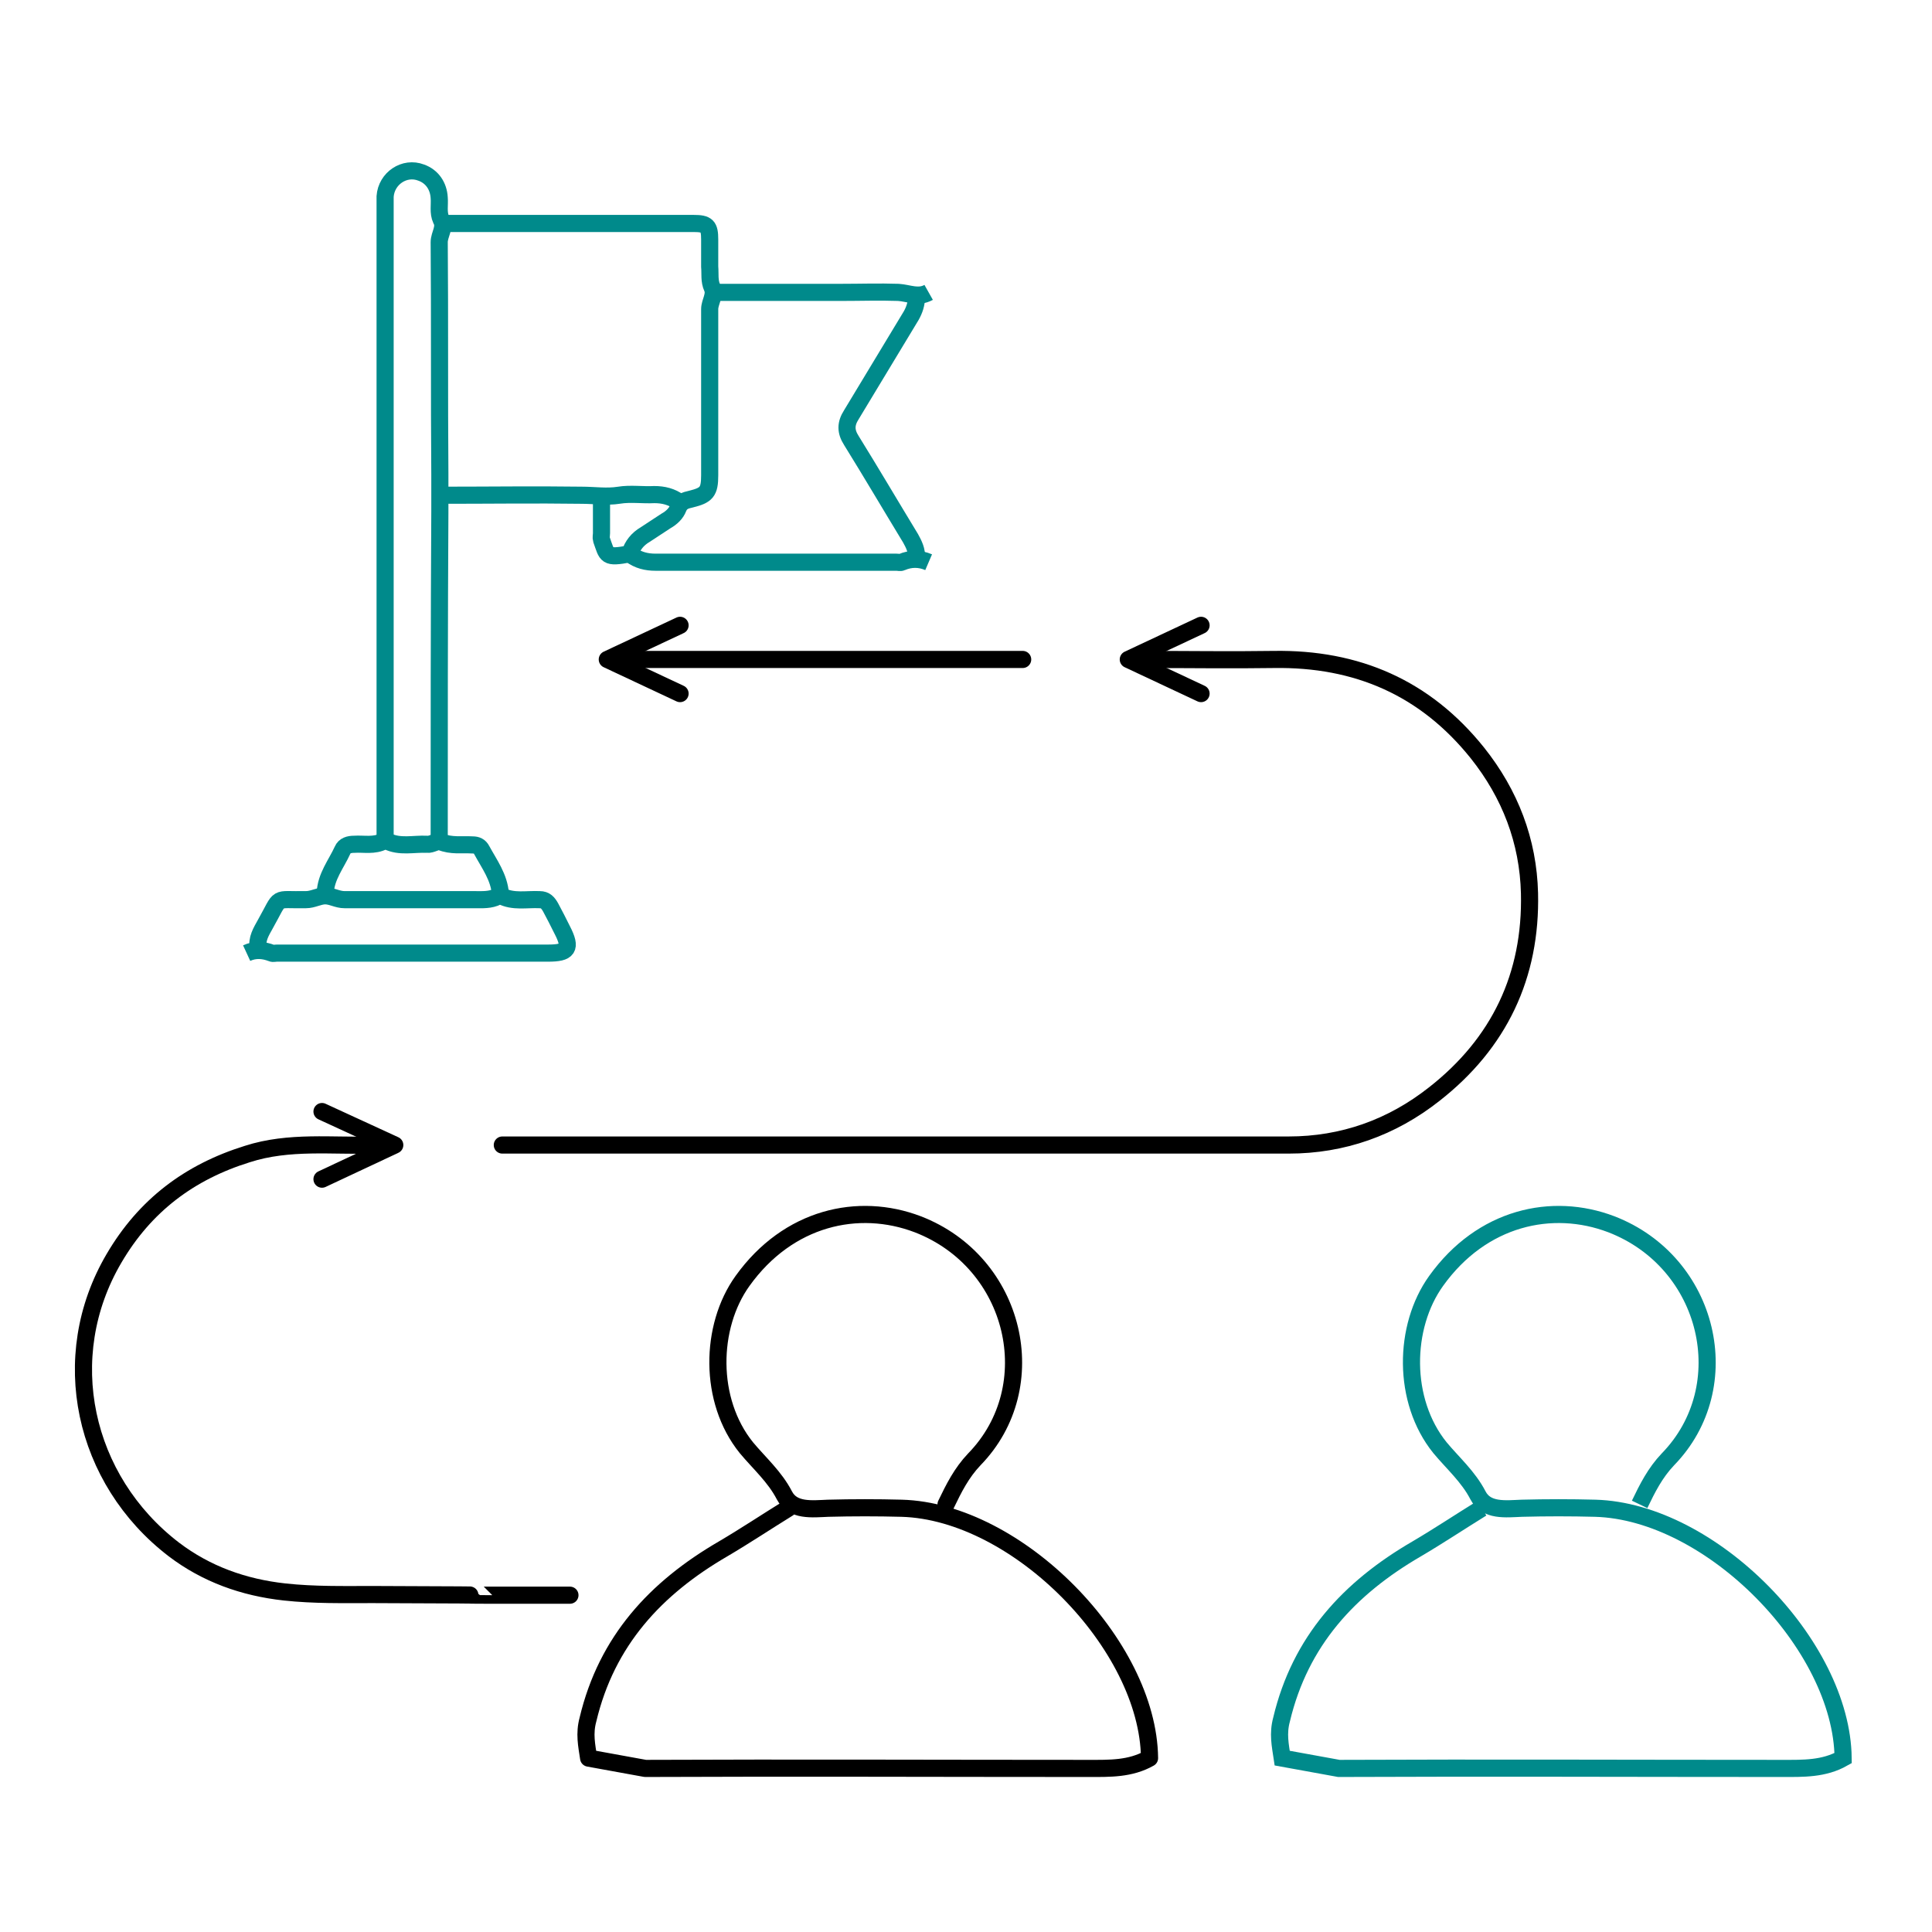
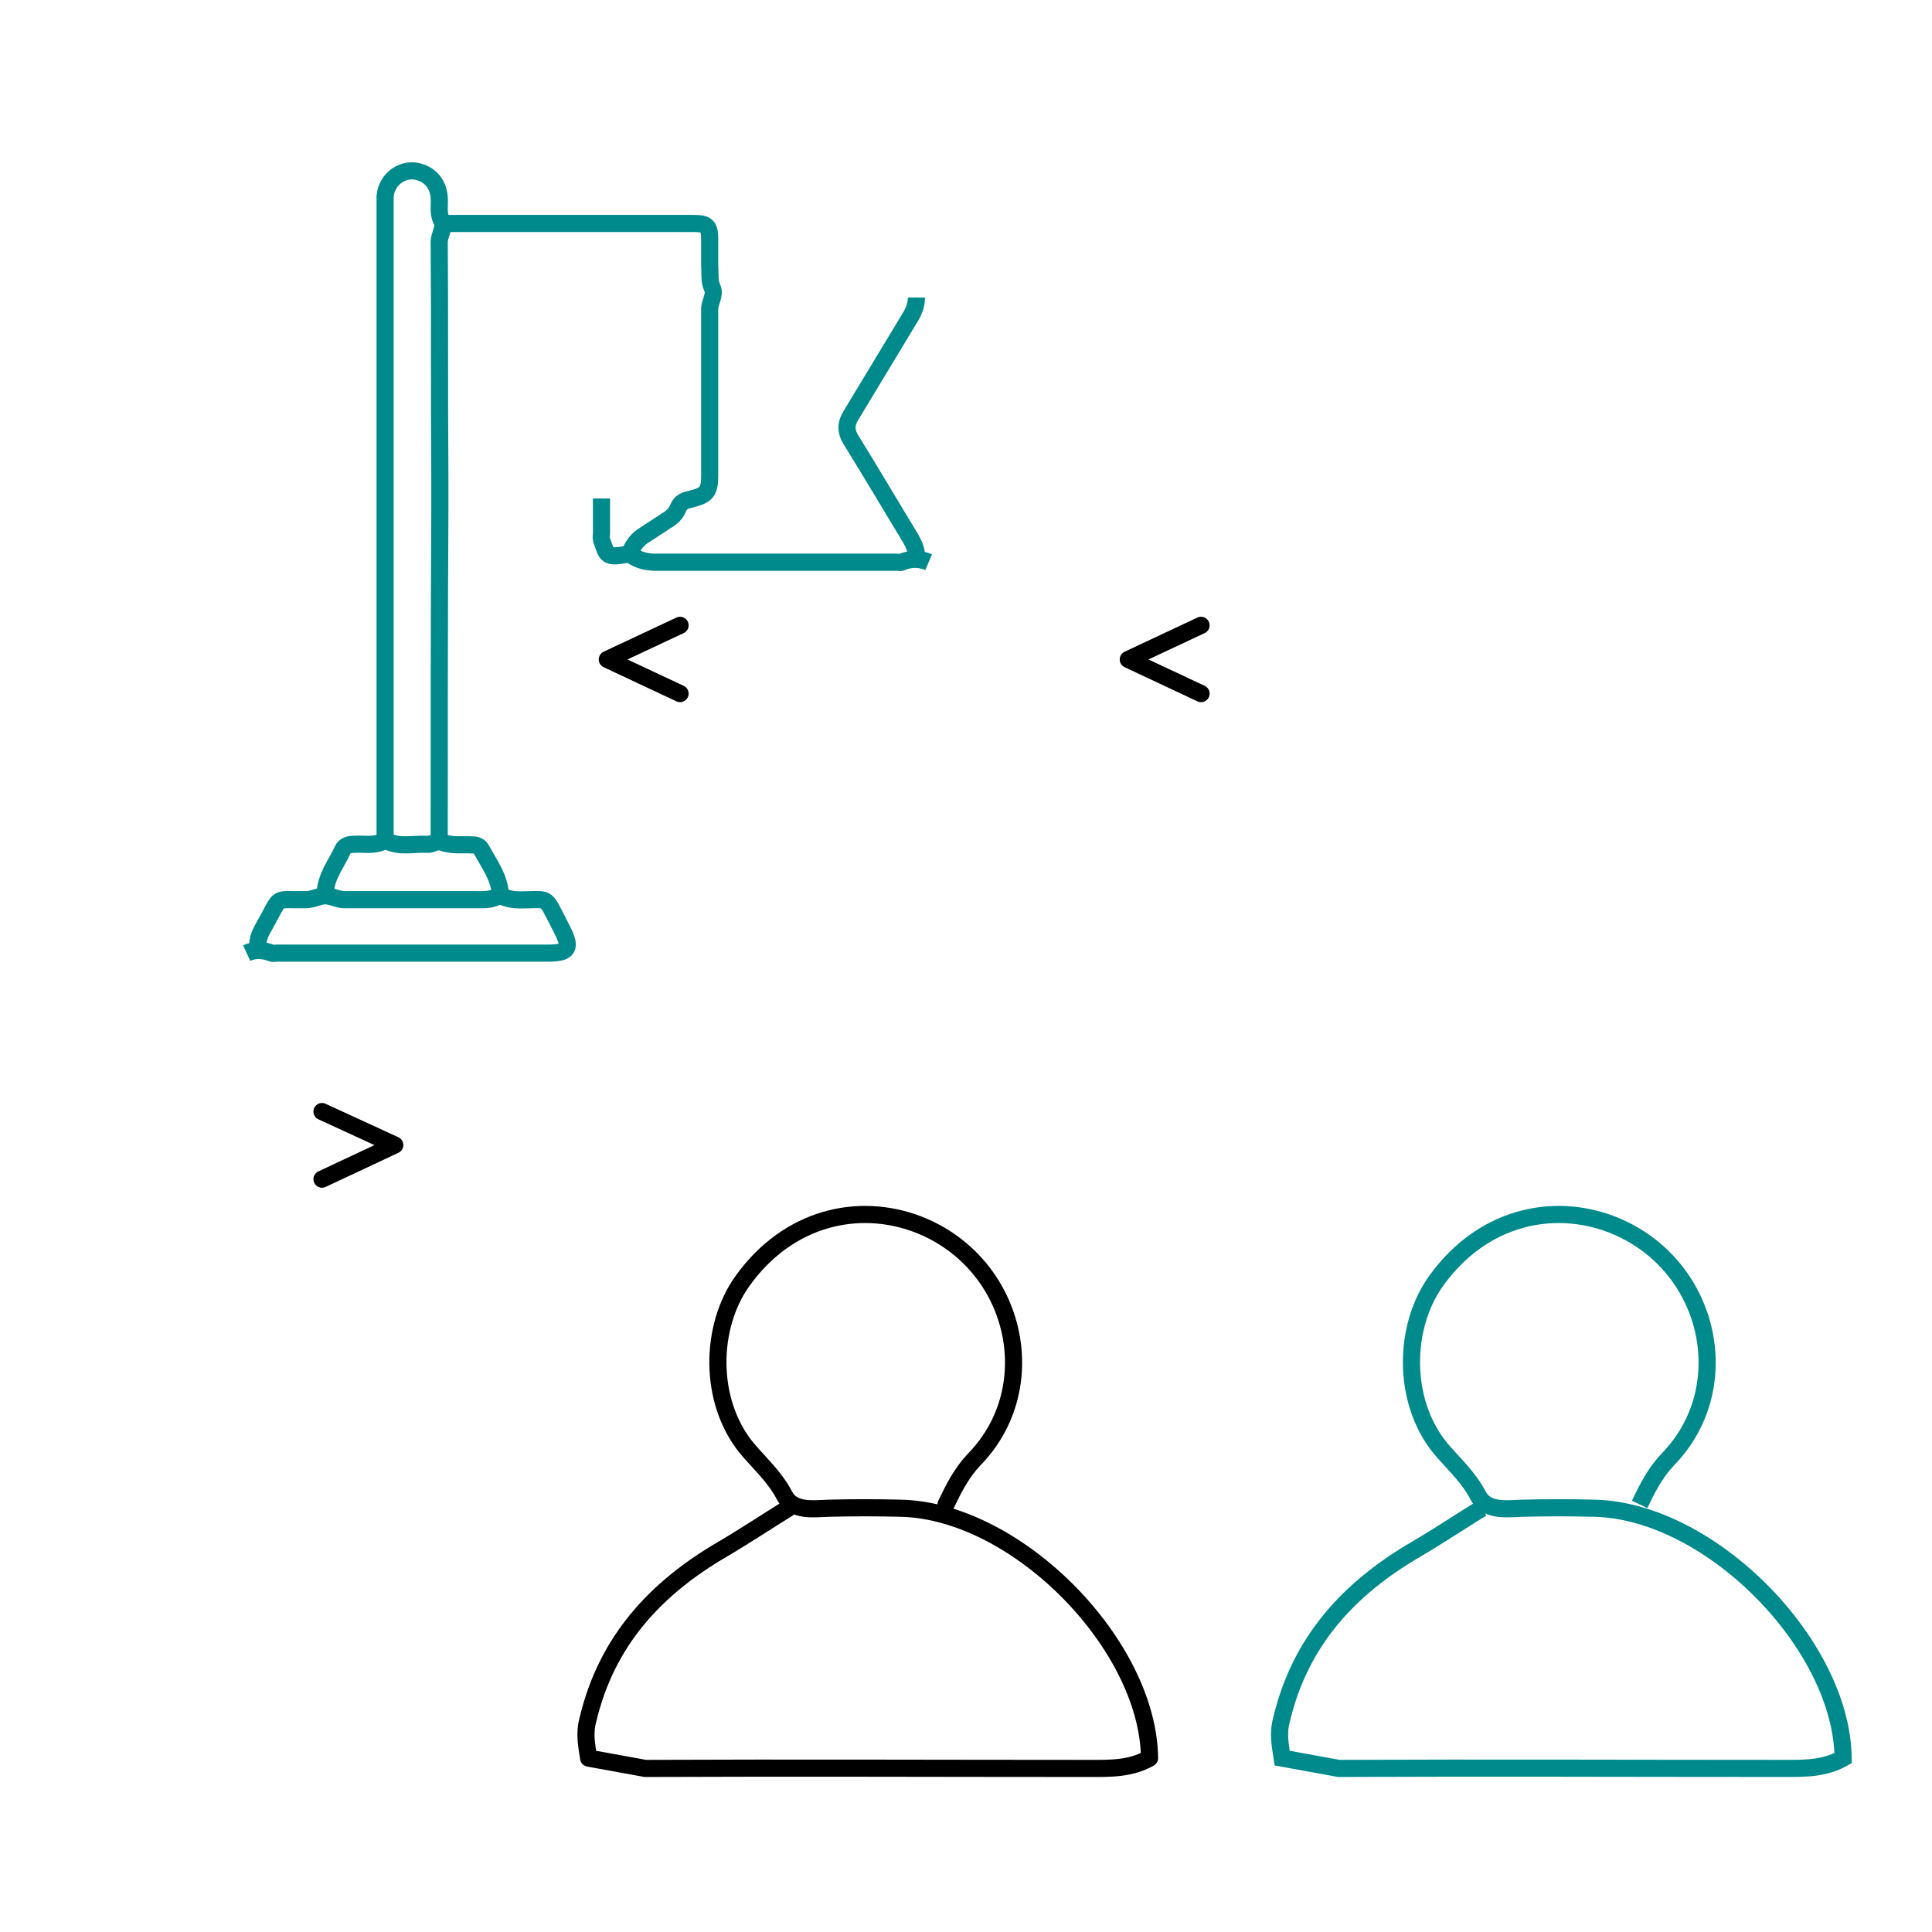
<svg xmlns="http://www.w3.org/2000/svg" version="1.1" id="Laag_2" x="0px" y="0px" viewBox="0 0 300 300" style="enable-background:new 0 0 300 300;" xml:space="preserve">
  <style type="text/css">
	.st0{fill:none;stroke:#008A8B;stroke-width:2.66;stroke-miterlimit:10;}
	.st1{fill:none;stroke:#000000;stroke-width:2.66;stroke-linecap:round;stroke-linejoin:round;stroke-miterlimit:10;}
</style>
  <g>
    <path class="st0" d="M68.2,130.6c0-17,0-34.1,0.1-51.1c0-2,0-3.9,0-5.9c-0.1-12,0-24-0.1-36c0-1.2,1-2.3,0.3-3.5   c-0.5-1.1-0.2-2.3-0.3-3.4c-0.1-1.8-1.1-3.3-2.8-3.9c-2.6-1-5.4,0.9-5.6,3.7c0,0.3,0,0.5,0,0.8c0,33.1,0,66.2,0,99.4" />
    <path class="st0" d="M93.4,77.4c0,1.8,0,3.6,0,5.4c0,0.3-0.1,0.7,0,1c0.9,2.5,0.6,2.9,4.4,2.2c0.4-1.3,1.2-2.3,2.4-3   c1.1-0.7,2.1-1.4,3.2-2.1c0.9-0.5,1.6-1.2,1.9-2c0.4-1,1.1-1.2,2-1.4c2.4-0.6,2.9-1.1,2.9-3.7c0-8.6,0-17.2,0-25.8   c0-1.1,0.9-2.2,0.4-3.3c-0.5-1.1-0.3-2.2-0.4-3.3c0-1.4,0-2.8,0-4.2c0-2.1-0.4-2.5-2.5-2.5c-12.9,0-25.8,0-38.7,0" />
    <path class="st0" d="M38.3,148c1.3-0.6,2.6-0.5,3.9,0c0.2,0.1,0.5,0,0.8,0c14,0,28.1,0,42.1,0c3.1,0,3.7-0.7,2.2-3.6   c-0.6-1.2-1.2-2.4-1.8-3.5c-0.4-0.7-0.8-1.2-1.7-1.2c-2-0.1-4.1,0.4-6-0.6c-0.1-0.1-0.4,0-0.5,0.1c-1.2,0.6-2.4,0.5-3.7,0.5   c-6.7,0-13.4,0-20.1,0c-1.1,0-2-0.6-3-0.6c-1,0-1.9,0.6-3,0.6c-5.1,0.1-3.7-0.8-6.3,3.8c-0.6,1.1-1.4,2.3-1.1,3.8" />
    <path class="st0" d="M97.9,86.1c1.2,0.9,2.5,1.2,3.9,1.2c12.5,0,24.9,0,37.4,0c0.3,0,0.6,0.1,0.8,0c1.4-0.6,2.8-0.6,4.2,0" />
-     <path class="st0" d="M144.2,45.4c-1.6,0.9-3.1,0.1-4.7,0c-3-0.1-5.9,0-8.9,0c-6.6,0-13.3,0-19.9,0" />
-     <path class="st0" d="M105.5,78c-1.2-0.9-2.5-1.2-3.9-1.2c-1.8,0.1-3.7-0.2-5.5,0.1c-1.9,0.3-3.8,0-5.8,0c-7.2-0.1-14.3,0-21.5,0" />
    <path class="st0" d="M142.3,46.2c0,1-0.3,1.9-0.8,2.8c-3.1,5.1-6.2,10.3-9.3,15.4c-0.9,1.4-0.9,2.6,0,4c3.1,5,6.1,10.1,9.2,15.2   c0.5,0.9,1,1.9,0.9,3" />
    <path class="st0" d="M77.7,138.8c-0.2-2.6-1.7-4.6-2.9-6.8c-0.3-0.6-0.8-0.8-1.4-0.8c-1.7-0.1-3.3,0.2-5-0.5   c-0.5-0.2-1.4,0.5-2.1,0.4c-2.1-0.1-4.2,0.5-6.2-0.5c-0.1-0.1-0.4-0.1-0.5,0c-1.5,0.8-3.1,0.4-4.6,0.5c-0.8,0-1.5,0.2-1.8,0.9   c-1,2.2-2.6,4.1-2.7,6.7" />
  </g>
  <g>
-     <path class="st1" d="M78,177.8c40.7,0,81.4,0,122.1,0c8.4,0,16-2.7,22.6-7.9c10.1-7.9,15.1-18.4,14.8-31.2   c-0.2-8.1-3-15.4-8.1-21.8c-8.1-10.1-18.7-14.7-31.6-14.5c-6.6,0.1-13.2,0-19.8,0" />
-     <path class="st1" d="M58.2,177.8c-6.6,0.2-13.3-0.7-19.8,1.4c-9,2.8-15.9,8-20.7,16.2c-9,15.3-4.8,34.4,9.3,45.2   c5,3.8,10.8,5.9,17.2,6.6c4.6,0.5,9.1,0.4,13.7,0.4c30.6,0.1,0,0.1,30.6,0.1" />
-     <path class="st1" d="M158.8,102.4c-21.4,0-42.8,0-64.2,0" />
-   </g>
+     </g>
  <polyline class="st1" points="186.5,97.1 175.2,102.4 186.5,107.7 " />
  <polyline class="st1" points="105.6,97.1 94.3,102.4 105.6,107.7 " />
  <polyline class="st1" points="50,183.1 61.3,177.8 50,172.6 " />
  <path class="st1" d="M146.9,233.6c1.2-2.5,2.4-4.9,4.4-7c11-11.3,6.5-30.6-8.8-36.5c-9.2-3.5-20.1-1.1-27.2,8.8  c-5.1,7.1-5.3,18.6,0.6,25.9c2,2.4,4.4,4.5,5.9,7.4c1.3,2.5,4.3,2.1,6.8,2c3.8-0.1,7.6-0.1,11.4,0c18,0.5,38.3,21.2,38.5,38.8  c-3,1.7-6.2,1.6-9.5,1.6c-22.9,0-45.9-0.1-68.8,0l-8.8-1.6c-0.3-2-0.7-3.8-0.1-6c2.9-12.2,10.5-20.4,21-26.5c3.4-2,6.7-4.2,10.1-6.3  " />
  <path class="st0" d="M254.6,233.6c1.2-2.5,2.4-4.9,4.4-7c11-11.3,6.5-30.6-8.8-36.5c-9.2-3.5-20.1-1.1-27.2,8.8  c-5.1,7.1-5.3,18.6,0.6,25.9c2,2.4,4.4,4.5,5.9,7.4c1.3,2.5,4.3,2.1,6.8,2c3.8-0.1,7.6-0.1,11.4,0c18,0.5,38.3,21.2,38.5,38.8  c-3,1.7-6.2,1.6-9.5,1.6c-22.9,0-45.9-0.1-68.8,0l-8.8-1.6c-0.3-2-0.7-3.8-0.1-6c2.9-12.2,10.5-20.4,21-26.5c3.4-2,6.7-4.2,10.1-6.3  " />
</svg>